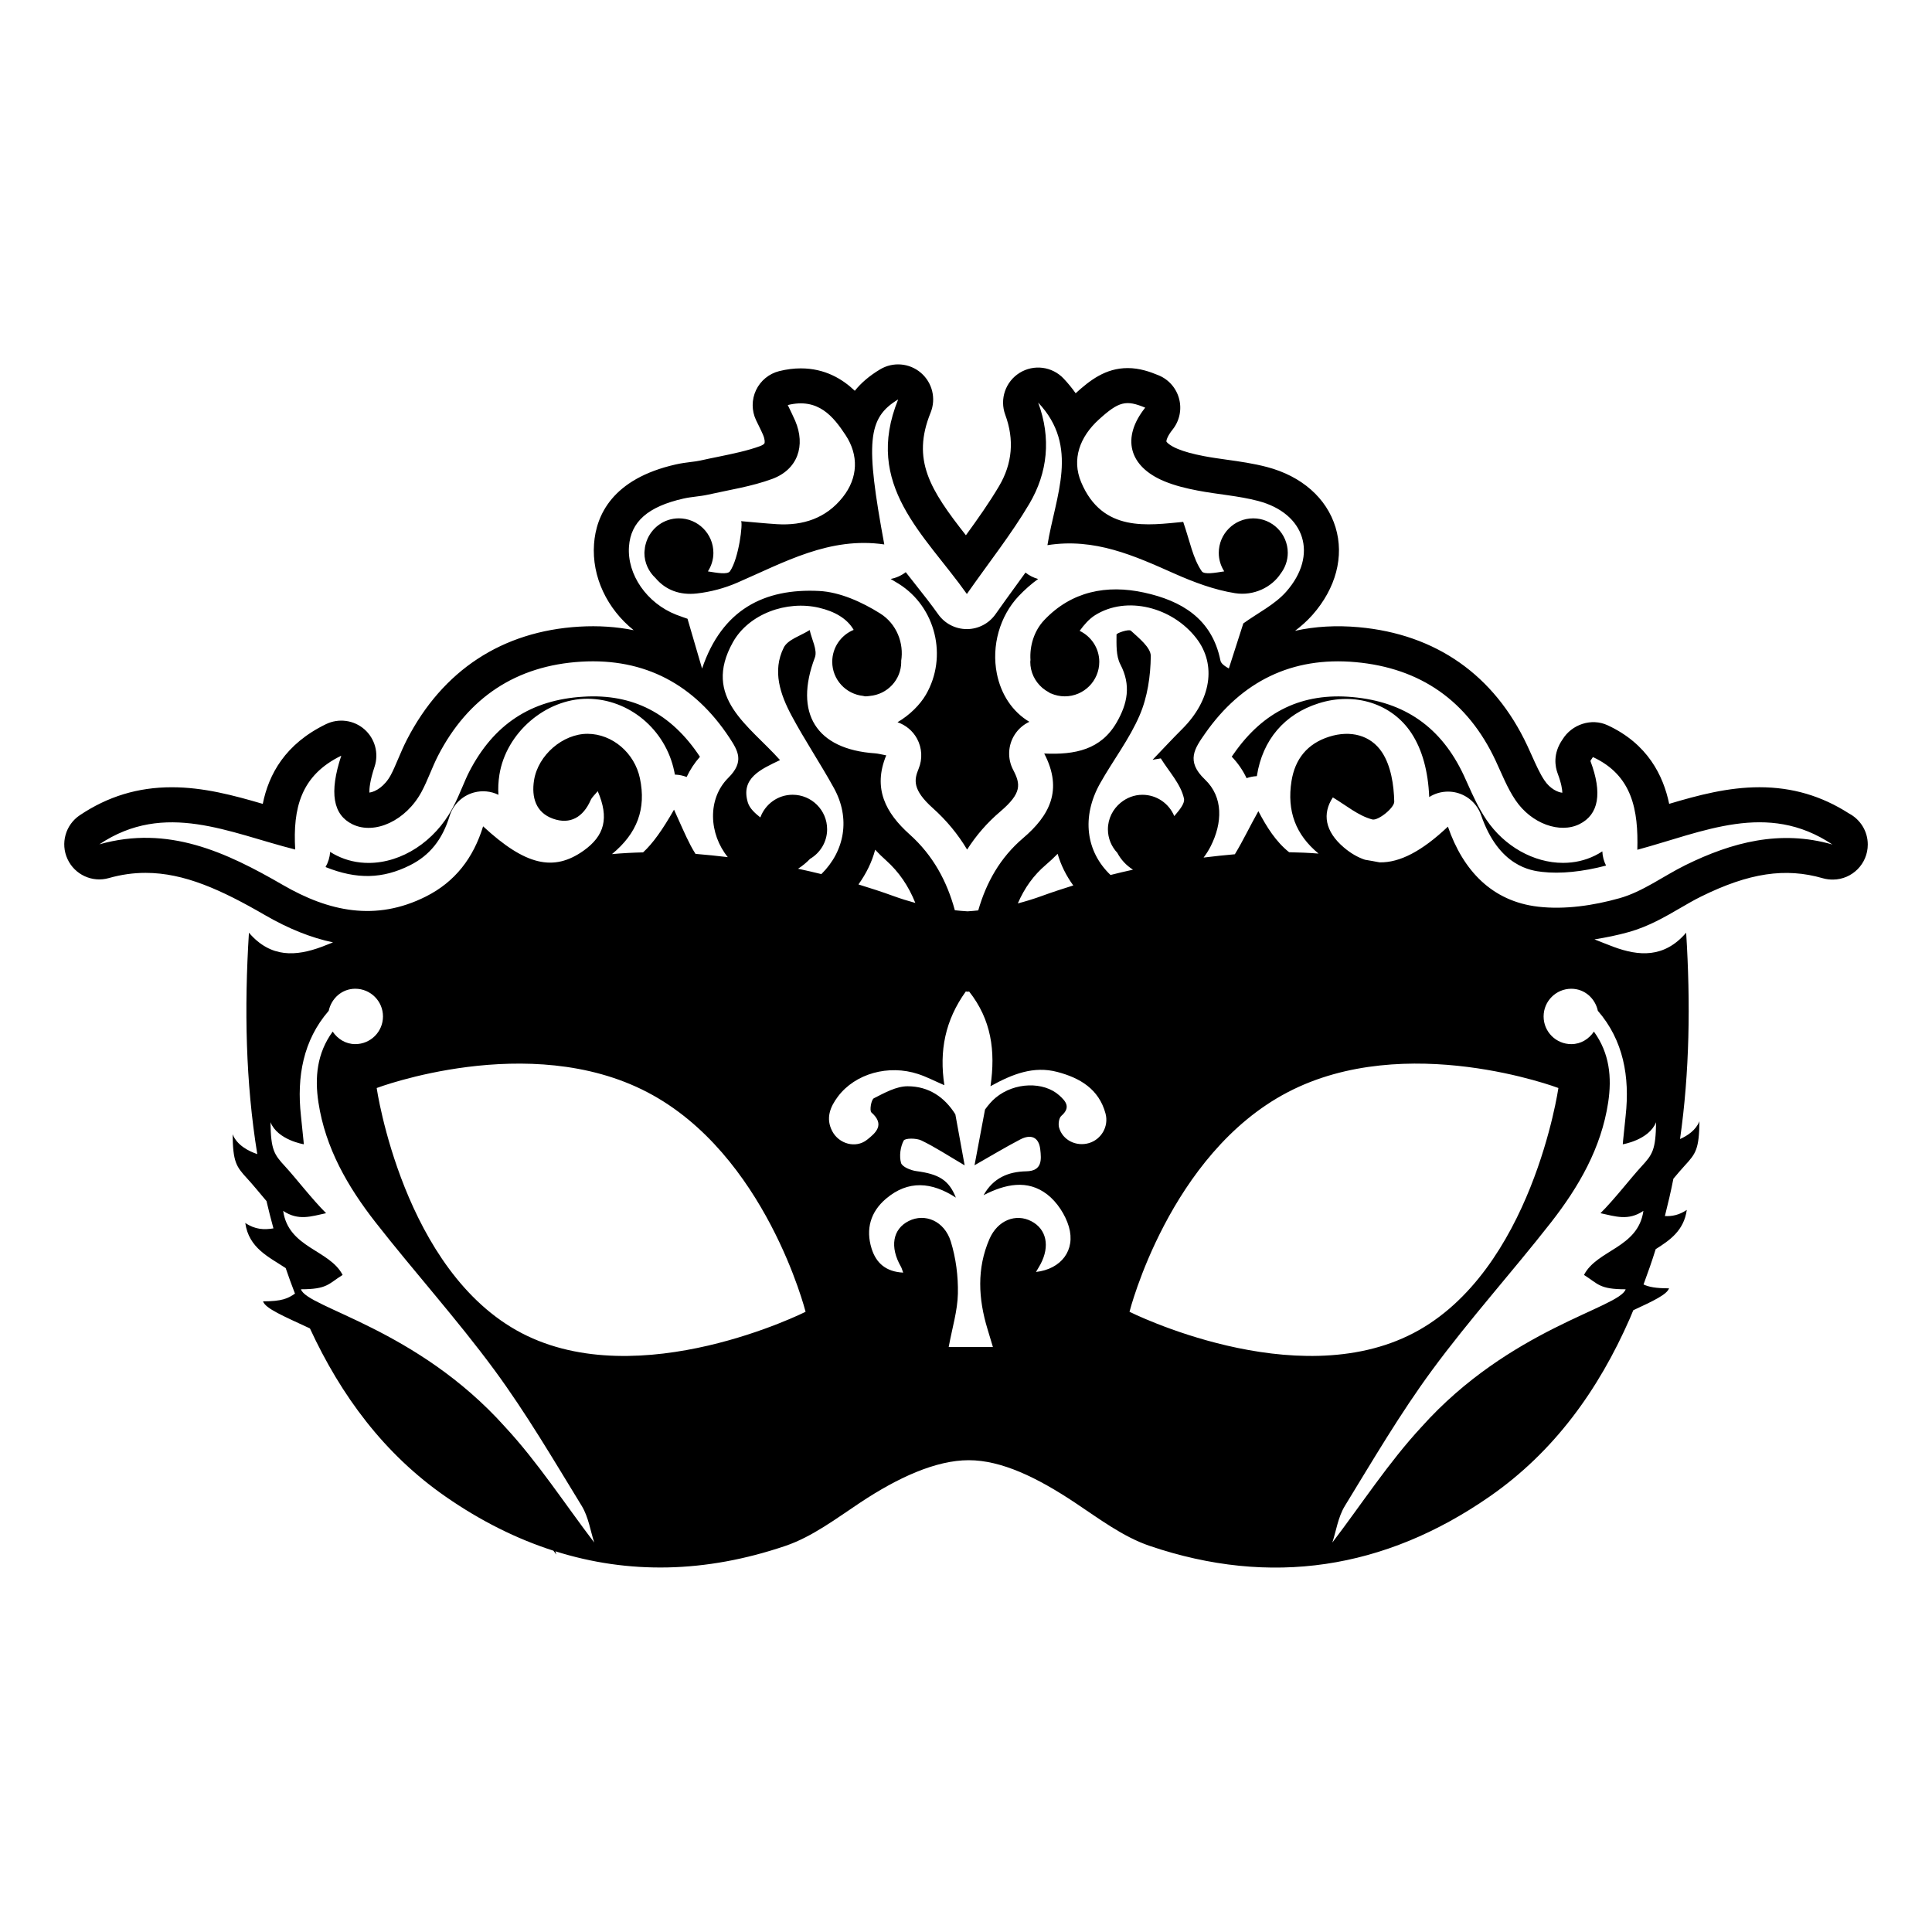
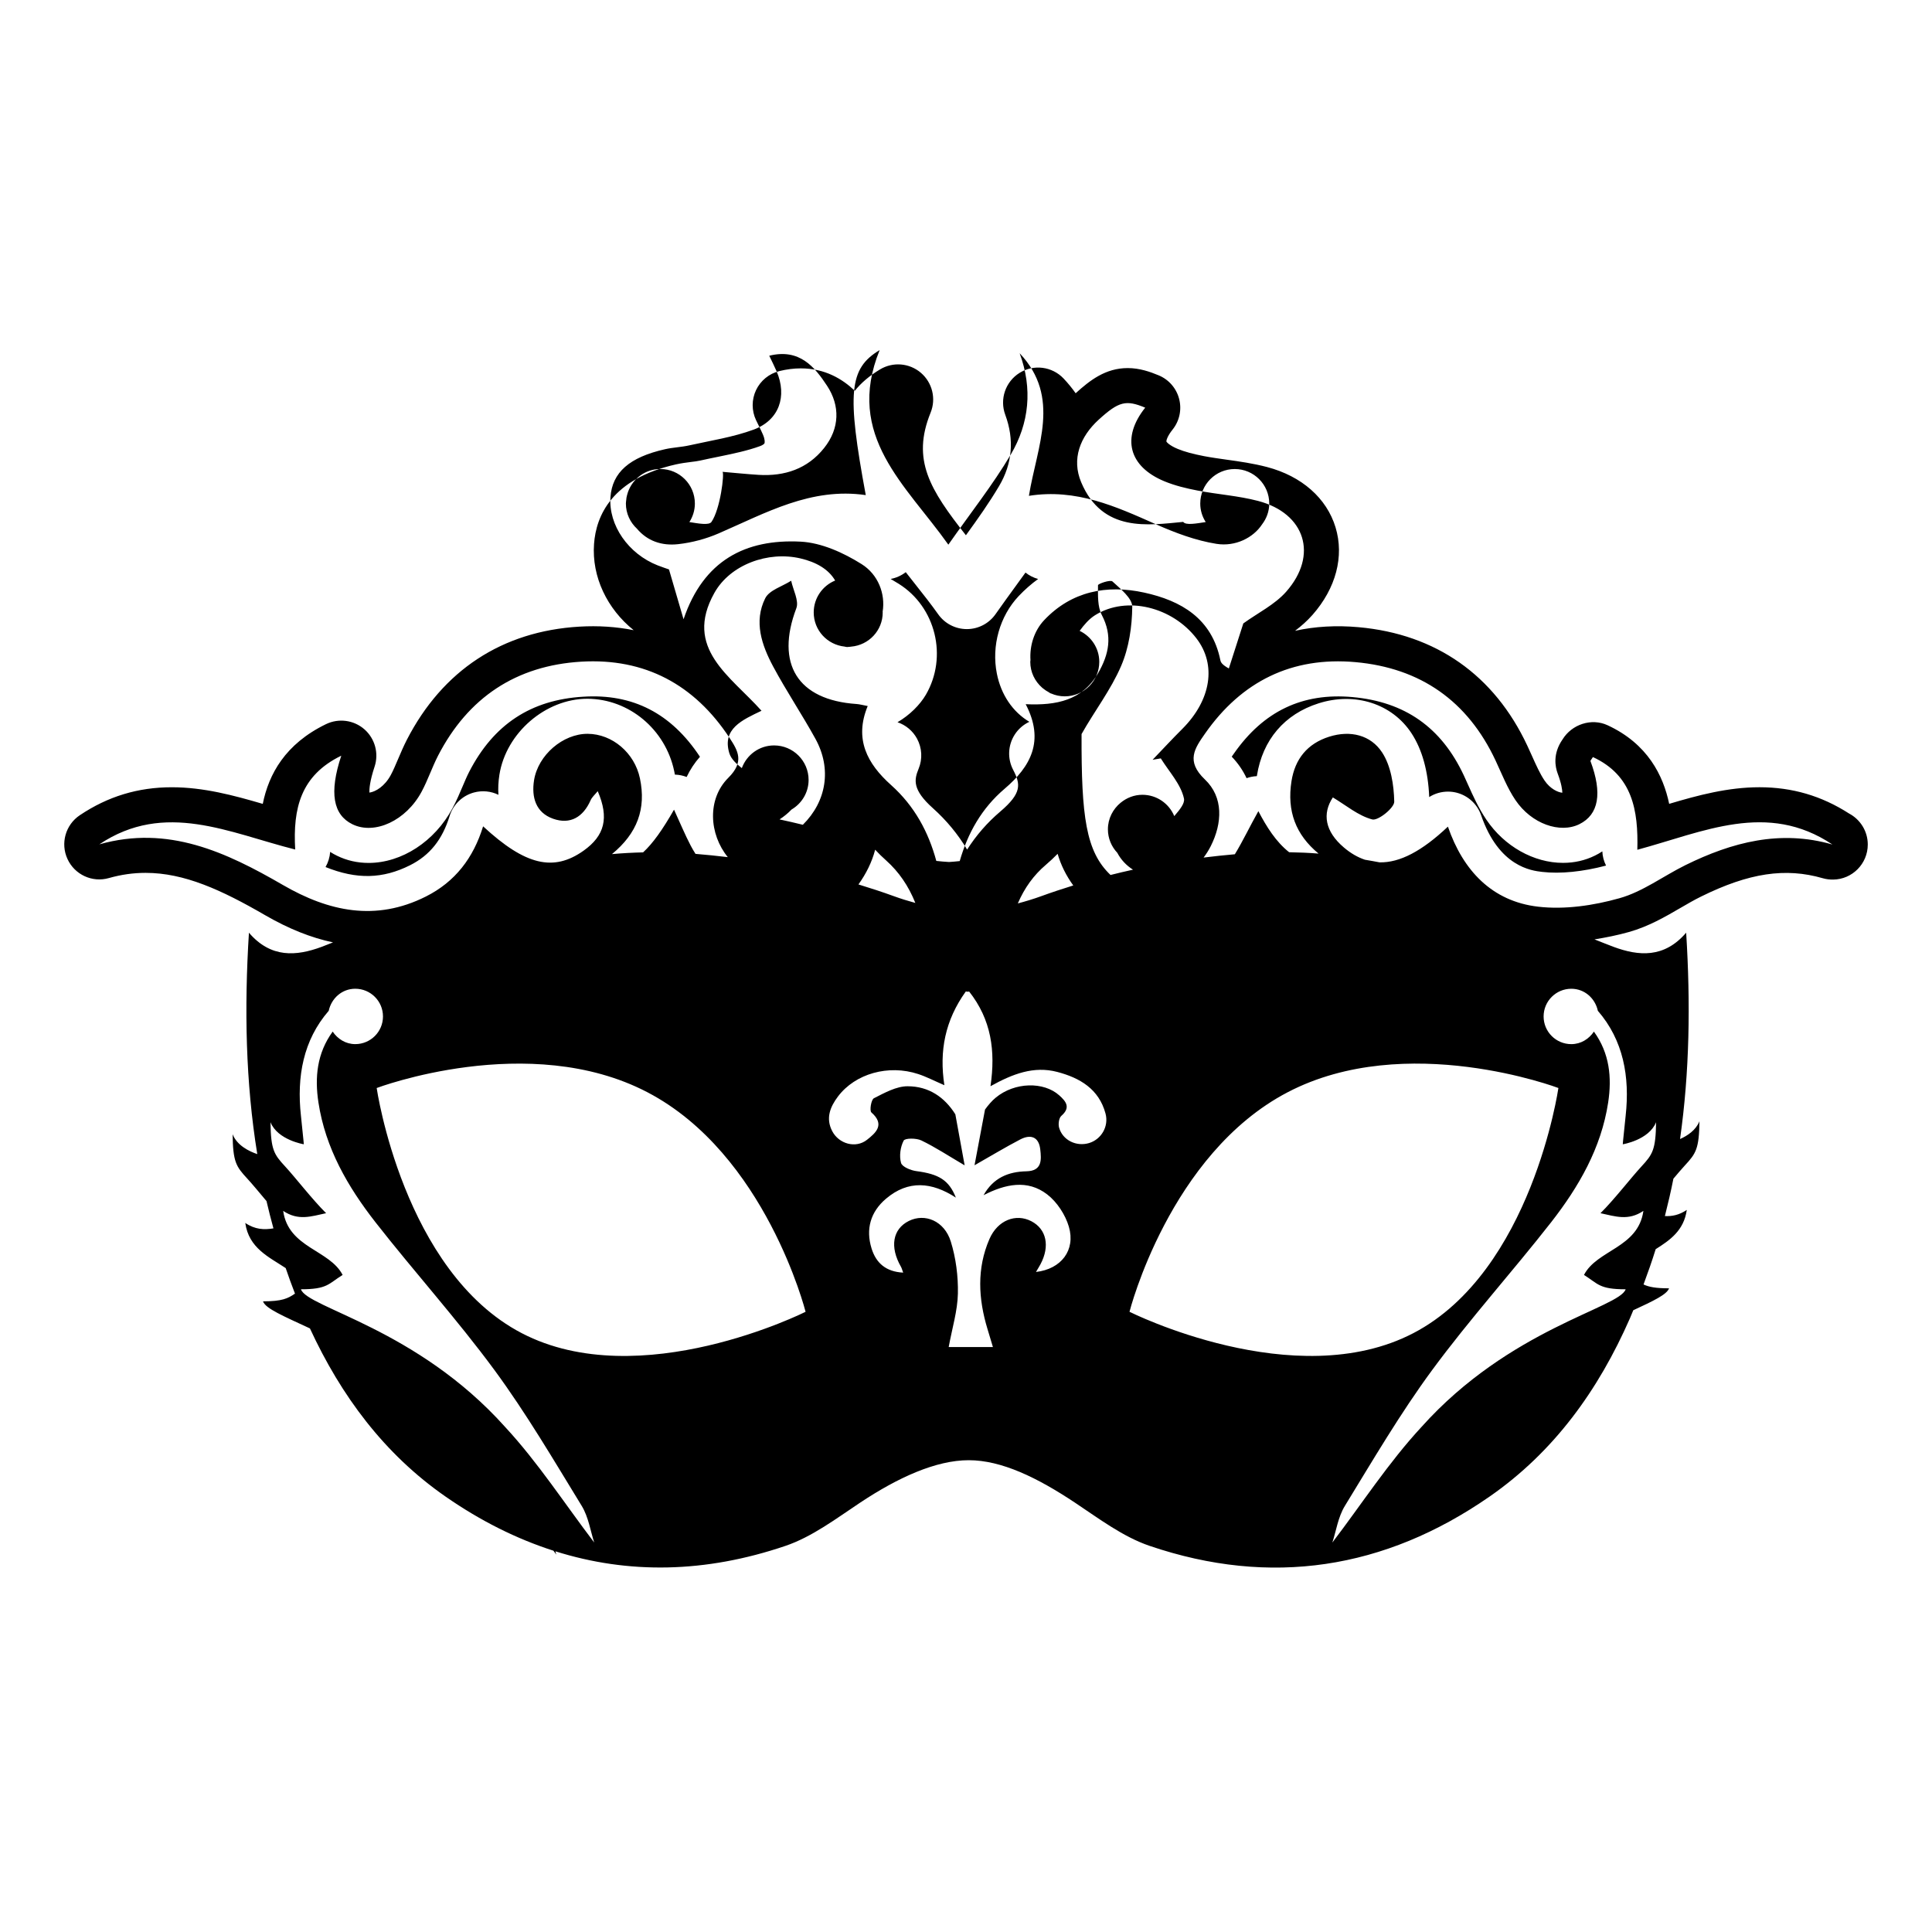
<svg xmlns="http://www.w3.org/2000/svg" version="1.1" id="Layer_1" x="0px" y="0px" width="126px" height="126px" viewBox="0 0 126 126" enable-background="new 0 0 126 126" xml:space="preserve">
-   <path fill-rule="evenodd" clip-rule="evenodd" d="M26.744,56.428c-1.784,0.896-3.479,0.937-5.513,0.119  c0.173-0.301,0.276-0.639,0.301-0.988c0.154,0.098,0.306,0.182,0.45,0.251c0.635,0.312,1.328,0.468,2.057,0.468  c2.163,0,4.313-1.401,5.474-3.569c0.261-0.489,0.461-0.96,0.654-1.415c0.138-0.322,0.272-0.646,0.431-0.956  c1.596-3.098,4.031-4.7,7.446-4.901c3.228-0.205,5.731,1.082,7.605,3.918c-0.351,0.396-0.642,0.84-0.868,1.318  c-0.229-0.089-0.472-0.142-0.724-0.153c-0.013,0-0.028,0-0.042,0c-0.016-0.076-0.029-0.152-0.045-0.228  c-0.57-2.721-2.94-4.707-5.657-4.721c-2.731,0-5.308,2.223-5.743,4.955c-0.071,0.453-0.093,0.891-0.064,1.309  c-0.486-0.239-1.051-0.296-1.591-0.152c-0.759,0.204-1.361,0.783-1.592,1.533C28.846,54.765,28.025,55.784,26.744,56.428z   M104.019,55.799c-0.636,0.314-1.336,0.475-2.08,0.475c-1.912,0.001-3.828-1.078-5.001-2.815c-0.516-0.763-0.879-1.572-1.198-2.286  c-0.089-0.201-0.181-0.403-0.273-0.602c-1.465-3.133-3.843-4.803-7.269-5.11c-3.235-0.292-5.786,0.904-7.729,3.689  c-0.046,0.064-0.092,0.133-0.139,0.197c0.406,0.422,0.729,0.894,0.968,1.403c0.214-0.076,0.439-0.121,0.67-0.132  c0.003-0.011,0.004-0.022,0.006-0.033c0.37-2.337,1.798-4.013,4.023-4.716c2.372-0.755,4.793,0.025,6.055,1.949  c0.699,1.066,1.087,2.467,1.158,4.164c0.366-0.234,0.791-0.355,1.222-0.355c0.183,0,0.366,0.021,0.546,0.065  c0.755,0.186,1.363,0.741,1.617,1.476c1.161,3.367,3.286,3.614,3.982,3.695c1.179,0.137,2.636-0.008,4.166-0.412  c-0.145-0.285-0.229-0.601-0.243-0.927C104.325,55.639,104.162,55.729,104.019,55.799z M65.012,43.929  c-0.359-1.81,0.188-3.747,1.427-5.058c0.396-0.416,0.816-0.787,1.265-1.111c-0.3-0.082-0.579-0.223-0.824-0.419  c-0.203,0.282-0.41,0.565-0.618,0.853c-0.438,0.603-0.886,1.218-1.335,1.859c-0.427,0.609-1.123,0.974-1.867,0.975  c-0.002,0-0.004,0-0.005,0c-0.742,0-1.438-0.359-1.867-0.964c-0.462-0.653-0.965-1.288-1.496-1.96  c-0.204-0.258-0.412-0.521-0.621-0.788c-0.291,0.224-0.628,0.376-0.986,0.441c0.187,0.107,0.364,0.215,0.529,0.318  c2.415,1.512,3.208,4.759,1.768,7.235c-0.381,0.651-1.048,1.324-1.849,1.792c0.54,0.184,0.996,0.563,1.272,1.07  c0.329,0.606,0.368,1.328,0.104,1.966c-0.297,0.72-0.416,1.365,0.934,2.572c0.883,0.791,1.625,1.687,2.23,2.698  c0.596-0.936,1.316-1.761,2.168-2.485c1.404-1.198,1.326-1.773,0.834-2.717c-0.381-0.726-0.342-1.599,0.097-2.289  c0.237-0.372,0.573-0.662,0.96-0.842C66.045,46.428,65.284,45.306,65.012,43.929z M121.811,55.078c0,1.253-1.008,2.271-2.255,2.286  c-0.222,0.002-0.456-0.022-0.684-0.089c-2.429-0.701-4.805-0.349-7.938,1.199c-0.453,0.222-0.893,0.481-1.334,0.736  c-0.978,0.57-2.088,1.215-3.36,1.572c-0.768,0.216-1.517,0.364-2.253,0.482c0.416,0.16,0.828,0.334,1.246,0.488  c1.634,0.603,3.298,0.751,4.734-0.925c0.288,4.599,0.224,9.083-0.399,13.458c0.485-0.215,1.031-0.576,1.266-1.16  c-0.025,1.797-0.222,2.096-0.953,2.885c-0.217,0.236-0.474,0.537-0.746,0.861c-0.16,0.816-0.35,1.629-0.555,2.438  c0.462,0.023,0.926-0.063,1.428-0.401c-0.188,1.349-1.106,1.979-2.028,2.559c-0.239,0.772-0.509,1.538-0.793,2.303  c0.347,0.162,0.793,0.251,1.663,0.251c-0.133,0.401-1.014,0.819-2.331,1.429c-0.073,0.176-0.143,0.353-0.22,0.528  c-2.048,4.67-4.946,8.709-9.166,11.634c-6.827,4.734-14.268,5.885-22.152,3.208c-1.741-0.591-3.305-1.777-4.865-2.814  c-2.467-1.642-4.797-2.775-6.94-2.775s-4.622,1.134-7.09,2.775c-1.561,1.037-3.124,2.224-4.865,2.814  c-5.212,1.77-10.227,1.856-15.001,0.352c0.021,0.071,0.038,0.146,0.062,0.215c-0.064-0.083-0.124-0.17-0.188-0.254  c-2.405-0.772-4.75-1.943-7.024-3.521c-4.017-2.786-6.827-6.588-8.857-10.976c-1.72-0.801-2.903-1.295-3.06-1.766  c1.248,0,1.625-0.187,2.085-0.504c-0.215-0.554-0.417-1.109-0.606-1.665c-1.088-0.721-2.405-1.297-2.636-2.943  c0.649,0.438,1.235,0.452,1.837,0.354c-0.163-0.592-0.314-1.186-0.452-1.78c-0.468-0.556-0.909-1.092-1.259-1.472  c-0.73-0.789-0.927-1.087-0.952-2.886c0.292,0.73,1.068,1.111,1.609,1.294c-0.761-4.684-0.853-9.497-0.544-14.439  c1.437,1.676,3.101,1.527,4.734,0.925c0.251-0.093,0.498-0.198,0.749-0.294c-1.431-0.303-2.899-0.889-4.417-1.768  c-2.865-1.661-5.29-2.766-7.805-2.766c-0.806,0-1.591,0.112-2.395,0.339c-1.082,0.311-2.228-0.219-2.698-1.239  c-0.473-1.021-0.132-2.234,0.802-2.859c1.832-1.228,3.795-1.824,6-1.824c2.072,0,4.034,0.528,5.932,1.084  c0.389-1.933,1.462-3.908,4.122-5.199c0.827-0.401,1.813-0.27,2.506,0.335c0.69,0.606,0.953,1.567,0.663,2.44  c-0.311,0.938-0.346,1.45-0.337,1.688c0.406-0.052,1.002-0.414,1.394-1.144c0.164-0.304,0.314-0.661,0.475-1.039  c0.182-0.428,0.365-0.853,0.575-1.264c2.332-4.527,6.22-7.078,11.243-7.376c1.24-0.073,2.423,0.006,3.548,0.231  c-1.729-1.386-2.74-3.483-2.585-5.621c0.133-1.851,1.17-4.252,5.341-5.191c0.331-0.074,0.671-0.121,1.013-0.163  c0.192-0.024,0.384-0.045,0.572-0.088c0.385-0.087,0.773-0.166,1.162-0.245c0.986-0.203,1.917-0.395,2.741-0.697  c0.169-0.063,0.267-0.138,0.286-0.181c0.024-0.059,0.038-0.253-0.098-0.568c-0.077-0.179-0.16-0.348-0.254-0.541L49.307,27.4  c-0.293-0.619-0.293-1.338,0-1.958c0.295-0.62,0.851-1.074,1.516-1.24c0.477-0.118,0.947-0.178,1.402-0.178  c1.575,0,2.717,0.692,3.523,1.462c0.414-0.518,0.955-0.979,1.645-1.394c0.844-0.509,1.917-0.419,2.665,0.221  c0.747,0.64,1.004,1.686,0.633,2.599c-1.253,3.088-0.037,5.018,2.303,7.996c0.79-1.088,1.53-2.137,2.163-3.207  c0.867-1.465,1.002-3.03,0.403-4.651c-0.378-1.02,0.015-2.163,0.938-2.735c0.923-0.573,2.121-0.417,2.867,0.371  c0.299,0.317,0.559,0.638,0.786,0.961c0.921-0.836,1.944-1.642,3.395-1.642c0.775,0,1.455,0.239,2.018,0.473  c0.663,0.274,1.159,0.846,1.337,1.541c0.18,0.696,0.021,1.435-0.427,1.996c-0.352,0.439-0.413,0.719-0.406,0.78  c0.022,0.047,0.213,0.264,0.743,0.483c0.435,0.179,0.98,0.329,1.713,0.47c0.486,0.093,0.976,0.16,1.467,0.23  c0.854,0.119,1.734,0.243,2.641,0.48c2.261,0.596,3.889,2.027,4.468,3.932c0.576,1.893,0.029,3.976-1.504,5.713  c-0.354,0.401-0.742,0.739-1.136,1.037c1.305-0.288,2.683-0.367,4.147-0.236c5.044,0.454,8.846,3.126,11,7.726  c0.104,0.222,0.206,0.446,0.307,0.674c0.267,0.595,0.52,1.16,0.814,1.595c0.374,0.556,0.88,0.777,1.163,0.801  c-0.005-0.198-0.055-0.594-0.305-1.257c-0.161-0.434-0.329-1.286,0.317-2.216c0.605-0.989,1.891-1.416,2.941-0.927  c2.618,1.212,3.632,3.288,4.015,5.125c1.889-0.563,3.838-1.083,5.889-1.083c2.136,0,4.049,0.561,5.842,1.713  C121.315,53.438,121.811,54.2,121.811,55.078z M27.77,58.471c1.917-0.961,3.103-2.521,3.737-4.58  c2.754,2.55,4.598,2.975,6.554,1.587c1.373-0.977,1.673-2.133,0.921-3.881c-0.184,0.229-0.374,0.389-0.464,0.593  c-0.485,1.097-1.326,1.603-2.449,1.205c-1.127-0.4-1.416-1.402-1.24-2.51c0.264-1.652,1.893-3.036,3.499-3.028  c1.607,0.009,3.058,1.245,3.406,2.904c0.417,1.987-0.172,3.582-1.823,4.941c0.672-0.061,1.35-0.096,2.03-0.113  c0.634-0.582,1.271-1.479,2.017-2.785c0.395,0.856,0.707,1.618,1.088,2.346c0.099,0.187,0.203,0.364,0.313,0.537  c0.706,0.057,1.408,0.13,2.106,0.213c-1.223-1.503-1.358-3.791,0.037-5.177c1.05-1.044,0.638-1.747,0.072-2.607  c-2.284-3.469-5.516-5.209-9.663-4.964c-4.245,0.251-7.388,2.339-9.346,6.139c-0.39,0.762-0.663,1.584-1.067,2.338  c-1.015,1.894-3.06,2.835-4.512,2.128c-1.26-0.616-1.532-2.052-0.729-4.473c-2.648,1.287-3.16,3.434-3.005,6.119  c-4.29-1.078-8.497-3.201-12.774-0.337c4.479-1.27,8.269,0.505,11.969,2.648C21.438,59.446,24.498,60.113,27.77,58.471z   M38.754,100.6c-0.245-0.743-0.371-1.661-0.816-2.39c-1.832-2.991-3.613-6.033-5.689-8.855c-2.442-3.318-5.219-6.392-7.76-9.641  c-1.807-2.313-3.268-4.838-3.721-7.811c-0.251-1.64-0.096-3.216,0.928-4.625c0.325,0.481,0.85,0.817,1.473,0.817  c0.999,0,1.808-0.807,1.808-1.805s-0.809-1.807-1.808-1.807c-0.866,0-1.556,0.625-1.731,1.439c-1.664,1.917-2.092,4.302-1.812,6.839  c0.048,0.435,0.129,1.212,0.169,1.646c0.01,0.094,0.019,0.22,0.019,0.22s-1.704-0.274-2.174-1.44  c0.027,1.797,0.225,2.096,0.955,2.884c0.699,0.758,1.759,2.142,2.673,3.05c-0.971,0.206-1.81,0.516-2.8-0.151  c0.34,2.422,3.025,2.528,3.877,4.178c-0.934,0.579-0.983,0.935-2.719,0.935c0.399,1.21,7.557,2.548,13.315,8.978  C35.091,95.38,36.828,98.074,38.754,100.6z M52.538,85.552c0,0-2.597-10.291-10.321-14.321c-7.724-4.03-17.651-0.273-17.651-0.273  s1.729,11.954,9.454,15.984C41.743,90.972,52.538,85.552,52.538,85.552z M72.098,72.617c-0.432-1.593-1.665-2.318-3.144-2.708  c-1.535-0.404-2.915,0.129-4.357,0.931c0.34-2.31,0.05-4.344-1.391-6.174c-0.026,0.001-0.052,0.011-0.077,0.011  c-0.049,0-0.096-0.011-0.143-0.015c-1.347,1.879-1.741,3.878-1.396,6.113c-0.658-0.285-1.168-0.552-1.705-0.728  c-1.941-0.641-4.108-0.029-5.234,1.462c-0.515,0.683-0.813,1.427-0.374,2.265c0.436,0.831,1.531,1.139,2.263,0.563  c0.573-0.451,1.197-0.992,0.29-1.787c-0.131-0.115-0.015-0.835,0.163-0.925c0.697-0.353,1.466-0.786,2.207-0.782  c1.37,0.004,2.4,0.707,3.105,1.829c0.209,1.147,0.406,2.228,0.607,3.329c-1.058-0.621-1.911-1.185-2.825-1.625  c-0.328-0.158-1.064-0.158-1.152,0.012c-0.217,0.414-0.297,1.006-0.172,1.453c0.073,0.26,0.637,0.489,1.004,0.537  c1.459,0.191,2.123,0.586,2.572,1.727c-1.573-1.023-3.109-1.158-4.559,0.074c-1.005,0.854-1.332,1.979-0.938,3.246  c0.296,0.951,0.94,1.516,2.061,1.572c-0.07-0.188-0.094-0.293-0.145-0.383c-0.742-1.293-0.545-2.457,0.512-2.986  c1.049-0.523,2.32-0.006,2.738,1.34c0.336,1.082,0.486,2.267,0.463,3.4c-0.024,1.121-0.371,2.234-0.6,3.482c0.936,0,1.818,0,2.884,0  c-0.176-0.582-0.267-0.883-0.356-1.184c-0.596-1.968-0.704-3.938,0.129-5.859c0.533-1.23,1.723-1.69,2.738-1.16  c0.984,0.516,1.219,1.625,0.592,2.803c-0.082,0.152-0.175,0.301-0.294,0.504c1.644-0.187,2.594-1.42,2.144-2.953  c-0.229-0.779-0.768-1.606-1.408-2.101c-1.298-1.003-2.754-0.673-4.154,0.046c0.633-1.129,1.613-1.533,2.793-1.557  c1.039-0.021,0.982-0.762,0.902-1.442c-0.095-0.811-0.627-0.985-1.294-0.64c-0.966,0.503-1.899,1.067-2.991,1.688  c0.229-1.212,0.452-2.402,0.684-3.634c0.209-0.286,0.433-0.556,0.697-0.774c1.239-1.026,3.133-1.056,4.141-0.154  c0.431,0.386,0.776,0.786,0.14,1.34c-0.159,0.138-0.213,0.538-0.146,0.771c0.234,0.821,1.124,1.25,1.951,1.004  C71.818,74.31,72.328,73.468,72.098,72.617z M58.291,58.445c0.471,0.172,0.938,0.314,1.405,0.442  c-0.447-1.111-1.068-2.021-1.903-2.769c-0.262-0.232-0.5-0.468-0.717-0.702c-0.209,0.803-0.587,1.563-1.09,2.265  C56.759,57.919,57.528,58.166,58.291,58.445z M67.91,58.445c0.69-0.252,1.386-0.48,2.086-0.698  c-0.462-0.636-0.808-1.329-1.021-2.063c-0.232,0.24-0.489,0.48-0.771,0.721c-0.791,0.674-1.386,1.495-1.824,2.514  C66.888,58.784,67.398,58.632,67.91,58.445z M72.425,57.064c0.486-0.125,0.976-0.237,1.467-0.346  c-0.428-0.269-0.778-0.636-1.025-1.1c-0.377-0.402-0.612-0.938-0.612-1.533c0-0.701,0.328-1.32,0.83-1.733  c0.001-0.001,0.002-0.001,0.004-0.002c0.387-0.317,0.876-0.516,1.415-0.516c0.938,0,1.74,0.574,2.079,1.39  c0.381-0.444,0.699-0.839,0.632-1.149c-0.203-0.937-0.974-1.75-1.511-2.615c-0.178,0.031-0.355,0.061-0.535,0.091  c0.646-0.672,1.278-1.357,1.938-2.014c1.879-1.879,2.244-4.186,0.921-5.904c-1.568-2.037-4.548-2.809-6.615-1.508  c-0.394,0.25-0.711,0.621-1.001,1.018c0.755,0.363,1.28,1.129,1.28,2.022c0,1.241-1.008,2.249-2.251,2.249  c-0.318,0-0.62-0.068-0.895-0.188c-0.014-0.006-0.033-0.006-0.047-0.013c-0.039-0.018-0.066-0.05-0.104-0.069  c-0.133-0.07-0.257-0.153-0.372-0.248c-0.02-0.017-0.04-0.03-0.058-0.047c-0.471-0.413-0.773-1.011-0.773-1.685  c0-0.042,0.01-0.081,0.013-0.122c-0.059-0.906,0.226-1.892,0.896-2.6c1.779-1.882,4.078-2.328,6.517-1.795  c2.426,0.53,4.415,1.692,4.97,4.404c0.031,0.15,0.105,0.291,0.554,0.546c0.329-1.022,0.657-2.045,0.944-2.939  c0.956-0.69,2.052-1.225,2.796-2.068c2.105-2.388,1.242-5.112-1.829-5.919c-1.291-0.34-2.645-0.425-3.959-0.68  c-0.73-0.14-1.471-0.319-2.155-0.602c-2.335-0.967-2.809-2.85-1.251-4.802c-1.254-0.521-1.719-0.414-3.031,0.781  c-1.224,1.115-1.779,2.573-1.147,4.078c1.392,3.311,4.384,2.802,6.656,2.591c0.437,1.266,0.629,2.375,1.208,3.217  c0.165,0.239,0.88,0.099,1.468,0.01c-0.224-0.35-0.357-0.762-0.357-1.207c0-1.243,1.008-2.251,2.249-2.251  c1.243,0,2.251,1.008,2.251,2.251c0,0.511-0.178,0.977-0.465,1.354c-0.571,0.877-1.745,1.47-2.974,1.275  c-1.351-0.214-2.688-0.716-3.95-1.276c-2.614-1.162-5.198-2.344-8.285-1.856c0.524-3.23,2.116-6.417-0.604-9.299  c0.854,2.308,0.627,4.568-0.58,6.607c-1.169,1.976-2.609,3.789-4.07,5.877c-2.762-3.896-6.759-7.077-4.481-12.689  c-2.004,1.205-2.139,2.798-0.905,9.457c-3.569-0.521-6.525,1.167-9.597,2.498c-0.824,0.357-1.734,0.6-2.628,0.7  c-1.107,0.126-2.036-0.224-2.697-1.007c-0.441-0.41-0.722-0.991-0.722-1.642c0-0.081,0.016-0.158,0.023-0.236  c0.005-0.047,0.007-0.095,0.015-0.141c0.016-0.093,0.041-0.182,0.067-0.27c0.012-0.037,0.021-0.074,0.034-0.11  c0.312-0.869,1.135-1.494,2.109-1.494c1.243,0,2.251,1.008,2.251,2.251c0,0.446-0.134,0.859-0.358,1.209  c0.58,0.091,1.277,0.227,1.44-0.009c0.58-0.841,0.854-3.161,0.721-3.267c0.782,0.066,1.562,0.148,2.346,0.197  c1.705,0.104,3.196-0.388,4.281-1.752c1.021-1.28,1.045-2.759,0.193-4.055c-0.801-1.216-1.79-2.454-3.772-1.962  c0.192,0.406,0.349,0.71,0.483,1.024c0.694,1.622,0.165,3.18-1.499,3.794c-1.341,0.494-2.787,0.712-4.194,1.027  c-0.52,0.117-1.063,0.134-1.582,0.251c-2.332,0.525-3.446,1.514-3.564,3.126c-0.132,1.829,1.162,3.7,3.082,4.452  c0.295,0.115,0.599,0.214,0.735,0.263c0.342,1.173,0.647,2.21,0.95,3.249c1.303-3.85,4.052-5.243,7.634-5.061  c1.357,0.069,2.796,0.723,3.978,1.465c1.076,0.674,1.563,1.93,1.372,3.105c0.001,0.017,0.005,0.031,0.005,0.048  c0,1.175-0.906,2.13-2.057,2.229c-0.054,0.011-0.104,0.012-0.154,0.016c-0.014,0-0.026,0.004-0.04,0.004c-0.001,0-0.002,0-0.003,0  c-0.023,0-0.048,0.007-0.07,0.006c-0.054-0.002-0.108-0.017-0.163-0.029c-1.129-0.12-2.013-1.065-2.013-2.226  c0-0.941,0.578-1.745,1.398-2.081c-0.427-0.736-1.229-1.202-2.264-1.443c-2.108-0.493-4.578,0.399-5.613,2.25  c-2.025,3.617,1.055,5.419,3.074,7.686c-1.264,0.602-2.581,1.178-2.098,2.769c0.124,0.405,0.504,0.724,0.814,0.971  c0.315-0.862,1.135-1.48,2.104-1.48c1.243,0,2.251,1.008,2.251,2.251c0,0.825-0.45,1.54-1.114,1.931  c-0.226,0.237-0.487,0.452-0.781,0.643c0.509,0.109,1.016,0.225,1.52,0.35c1.537-1.517,1.899-3.647,0.823-5.603  c-0.878-1.596-1.898-3.112-2.758-4.717c-0.747-1.394-1.278-2.93-0.518-4.453c0.265-0.53,1.111-0.771,1.692-1.143  c0.125,0.603,0.52,1.306,0.337,1.792c-1.373,3.622,0.073,5.987,3.926,6.248c0.208,0.015,0.412,0.074,0.728,0.132  c-0.893,2.158-0.031,3.761,1.521,5.15c1.542,1.38,2.443,3.072,2.953,4.951c0.277,0.028,0.554,0.059,0.83,0.071  c0.231-0.01,0.464-0.039,0.697-0.061c0.525-1.822,1.425-3.437,2.925-4.714c1.698-1.447,2.63-3.119,1.377-5.517  c2.021,0.094,3.699-0.256,4.72-2.02c0.714-1.233,0.958-2.435,0.245-3.797c-0.287-0.549-0.25-1.29-0.249-1.942  c0-0.095,0.802-0.373,0.94-0.248c0.521,0.481,1.299,1.095,1.294,1.653c-0.013,1.297-0.216,2.678-0.726,3.86  c-0.671,1.563-1.74,2.947-2.58,4.442C70.518,53.276,70.822,55.536,72.425,57.064z M92.182,86.941  c7.724-4.03,9.453-15.984,9.453-15.984s-9.927-3.757-17.65,0.273c-7.726,4.03-10.322,14.321-10.322,14.321  S84.457,90.972,92.182,86.941z M102.477,64.484c-0.998,0-1.807,0.809-1.807,1.807s0.809,1.805,1.807,1.805  c0.625,0,1.148-0.336,1.474-0.817c1.022,1.409,1.178,2.985,0.929,4.625c-0.453,2.973-1.916,5.497-3.721,7.811  c-2.541,3.249-5.318,6.322-7.761,9.641c-2.076,2.822-3.858,5.864-5.689,8.855c-0.446,0.729-0.571,1.646-0.817,2.39  c1.926-2.525,3.665-5.22,5.814-7.539c5.76-6.43,12.915-7.768,13.315-8.978c-1.736,0-1.785-0.355-2.718-0.935  c0.85-1.649,3.535-1.756,3.875-4.178c-0.989,0.667-1.828,0.357-2.799,0.151c0.913-0.908,1.975-2.292,2.674-3.05  c0.729-0.788,0.927-1.087,0.953-2.884c-0.47,1.166-2.173,1.44-2.173,1.44s0.008-0.126,0.018-0.22  c0.042-0.435,0.121-1.212,0.17-1.646c0.279-2.537-0.148-4.922-1.813-6.839C104.032,65.109,103.343,64.484,102.477,64.484z   M119.506,55.078c-4.256-2.849-8.413-0.821-12.724,0.342c0.071-2.574-0.32-4.854-2.896-6.046c-0.108,0.175-0.171,0.233-0.159,0.265  c0.784,2.09,0.542,3.485-0.723,4.111c-1.268,0.626-3.121-0.016-4.171-1.57c-0.535-0.792-0.888-1.709-1.296-2.58  c-1.82-3.887-4.901-6.037-9.136-6.417c-4.14-0.372-7.427,1.249-9.809,4.656c-0.672,0.963-1.273,1.795-0.014,2.993  c1.223,1.16,1.142,2.851,0.382,4.355c-0.137,0.27-0.294,0.515-0.464,0.741c0.677-0.085,1.356-0.155,2.038-0.216  c0.527-0.866,0.976-1.819,1.533-2.81c0.542,1.032,1.144,1.994,2.007,2.678c0.644,0.012,1.284,0.037,1.919,0.089  c-1.491-1.23-2.074-2.773-1.765-4.727c0.229-1.44,1.029-2.443,2.456-2.896c1.388-0.439,2.712-0.106,3.453,1.024  c0.578,0.882,0.768,2.123,0.792,3.211c0.009,0.404-1.055,1.26-1.433,1.161c-0.911-0.24-1.707-0.92-2.571-1.437  c-0.697,1.054-0.523,2.211,0.72,3.266c0.445,0.378,0.902,0.642,1.374,0.799c0.317,0.057,0.635,0.105,0.951,0.17  c1.317,0.031,2.771-0.732,4.459-2.329c0.988,2.864,2.878,4.872,5.884,5.221c1.732,0.202,3.611-0.075,5.308-0.553  c1.517-0.425,2.858-1.446,4.3-2.158C112.962,54.924,116.104,54.097,119.506,55.078z" />
+   <path fill-rule="evenodd" clip-rule="evenodd" d="M26.744,56.428c-1.784,0.896-3.479,0.937-5.513,0.119  c0.173-0.301,0.276-0.639,0.301-0.988c0.154,0.098,0.306,0.182,0.45,0.251c0.635,0.312,1.328,0.468,2.057,0.468  c2.163,0,4.313-1.401,5.474-3.569c0.261-0.489,0.461-0.96,0.654-1.415c0.138-0.322,0.272-0.646,0.431-0.956  c1.596-3.098,4.031-4.7,7.446-4.901c3.228-0.205,5.731,1.082,7.605,3.918c-0.351,0.396-0.642,0.84-0.868,1.318  c-0.229-0.089-0.472-0.142-0.724-0.153c-0.013,0-0.028,0-0.042,0c-0.016-0.076-0.029-0.152-0.045-0.228  c-0.57-2.721-2.94-4.707-5.657-4.721c-2.731,0-5.308,2.223-5.743,4.955c-0.071,0.453-0.093,0.891-0.064,1.309  c-0.486-0.239-1.051-0.296-1.591-0.152c-0.759,0.204-1.361,0.783-1.592,1.533C28.846,54.765,28.025,55.784,26.744,56.428z   M104.019,55.799c-0.636,0.314-1.336,0.475-2.08,0.475c-1.912,0.001-3.828-1.078-5.001-2.815c-0.516-0.763-0.879-1.572-1.198-2.286  c-0.089-0.201-0.181-0.403-0.273-0.602c-1.465-3.133-3.843-4.803-7.269-5.11c-3.235-0.292-5.786,0.904-7.729,3.689  c-0.046,0.064-0.092,0.133-0.139,0.197c0.406,0.422,0.729,0.894,0.968,1.403c0.214-0.076,0.439-0.121,0.67-0.132  c0.003-0.011,0.004-0.022,0.006-0.033c0.37-2.337,1.798-4.013,4.023-4.716c2.372-0.755,4.793,0.025,6.055,1.949  c0.699,1.066,1.087,2.467,1.158,4.164c0.366-0.234,0.791-0.355,1.222-0.355c0.183,0,0.366,0.021,0.546,0.065  c0.755,0.186,1.363,0.741,1.617,1.476c1.161,3.367,3.286,3.614,3.982,3.695c1.179,0.137,2.636-0.008,4.166-0.412  c-0.145-0.285-0.229-0.601-0.243-0.927C104.325,55.639,104.162,55.729,104.019,55.799z M65.012,43.929  c-0.359-1.81,0.188-3.747,1.427-5.058c0.396-0.416,0.816-0.787,1.265-1.111c-0.3-0.082-0.579-0.223-0.824-0.419  c-0.203,0.282-0.41,0.565-0.618,0.853c-0.438,0.603-0.886,1.218-1.335,1.859c-0.427,0.609-1.123,0.974-1.867,0.975  c-0.002,0-0.004,0-0.005,0c-0.742,0-1.438-0.359-1.867-0.964c-0.462-0.653-0.965-1.288-1.496-1.96  c-0.204-0.258-0.412-0.521-0.621-0.788c-0.291,0.224-0.628,0.376-0.986,0.441c0.187,0.107,0.364,0.215,0.529,0.318  c2.415,1.512,3.208,4.759,1.768,7.235c-0.381,0.651-1.048,1.324-1.849,1.792c0.54,0.184,0.996,0.563,1.272,1.07  c0.329,0.606,0.368,1.328,0.104,1.966c-0.297,0.72-0.416,1.365,0.934,2.572c0.883,0.791,1.625,1.687,2.23,2.698  c0.596-0.936,1.316-1.761,2.168-2.485c1.404-1.198,1.326-1.773,0.834-2.717c-0.381-0.726-0.342-1.599,0.097-2.289  c0.237-0.372,0.573-0.662,0.96-0.842C66.045,46.428,65.284,45.306,65.012,43.929z M121.811,55.078c0,1.253-1.008,2.271-2.255,2.286  c-0.222,0.002-0.456-0.022-0.684-0.089c-2.429-0.701-4.805-0.349-7.938,1.199c-0.453,0.222-0.893,0.481-1.334,0.736  c-0.978,0.57-2.088,1.215-3.36,1.572c-0.768,0.216-1.517,0.364-2.253,0.482c0.416,0.16,0.828,0.334,1.246,0.488  c1.634,0.603,3.298,0.751,4.734-0.925c0.288,4.599,0.224,9.083-0.399,13.458c0.485-0.215,1.031-0.576,1.266-1.16  c-0.025,1.797-0.222,2.096-0.953,2.885c-0.217,0.236-0.474,0.537-0.746,0.861c-0.16,0.816-0.35,1.629-0.555,2.438  c0.462,0.023,0.926-0.063,1.428-0.401c-0.188,1.349-1.106,1.979-2.028,2.559c-0.239,0.772-0.509,1.538-0.793,2.303  c0.347,0.162,0.793,0.251,1.663,0.251c-0.133,0.401-1.014,0.819-2.331,1.429c-0.073,0.176-0.143,0.353-0.22,0.528  c-2.048,4.67-4.946,8.709-9.166,11.634c-6.827,4.734-14.268,5.885-22.152,3.208c-1.741-0.591-3.305-1.777-4.865-2.814  c-2.467-1.642-4.797-2.775-6.94-2.775s-4.622,1.134-7.09,2.775c-1.561,1.037-3.124,2.224-4.865,2.814  c-5.212,1.77-10.227,1.856-15.001,0.352c0.021,0.071,0.038,0.146,0.062,0.215c-0.064-0.083-0.124-0.17-0.188-0.254  c-2.405-0.772-4.75-1.943-7.024-3.521c-4.017-2.786-6.827-6.588-8.857-10.976c-1.72-0.801-2.903-1.295-3.06-1.766  c1.248,0,1.625-0.187,2.085-0.504c-0.215-0.554-0.417-1.109-0.606-1.665c-1.088-0.721-2.405-1.297-2.636-2.943  c0.649,0.438,1.235,0.452,1.837,0.354c-0.163-0.592-0.314-1.186-0.452-1.78c-0.468-0.556-0.909-1.092-1.259-1.472  c-0.73-0.789-0.927-1.087-0.952-2.886c0.292,0.73,1.068,1.111,1.609,1.294c-0.761-4.684-0.853-9.497-0.544-14.439  c1.437,1.676,3.101,1.527,4.734,0.925c0.251-0.093,0.498-0.198,0.749-0.294c-1.431-0.303-2.899-0.889-4.417-1.768  c-2.865-1.661-5.29-2.766-7.805-2.766c-0.806,0-1.591,0.112-2.395,0.339c-1.082,0.311-2.228-0.219-2.698-1.239  c-0.473-1.021-0.132-2.234,0.802-2.859c1.832-1.228,3.795-1.824,6-1.824c2.072,0,4.034,0.528,5.932,1.084  c0.389-1.933,1.462-3.908,4.122-5.199c0.827-0.401,1.813-0.27,2.506,0.335c0.69,0.606,0.953,1.567,0.663,2.44  c-0.311,0.938-0.346,1.45-0.337,1.688c0.406-0.052,1.002-0.414,1.394-1.144c0.164-0.304,0.314-0.661,0.475-1.039  c0.182-0.428,0.365-0.853,0.575-1.264c2.332-4.527,6.22-7.078,11.243-7.376c1.24-0.073,2.423,0.006,3.548,0.231  c-1.729-1.386-2.74-3.483-2.585-5.621c0.133-1.851,1.17-4.252,5.341-5.191c0.331-0.074,0.671-0.121,1.013-0.163  c0.192-0.024,0.384-0.045,0.572-0.088c0.385-0.087,0.773-0.166,1.162-0.245c0.986-0.203,1.917-0.395,2.741-0.697  c0.169-0.063,0.267-0.138,0.286-0.181c0.024-0.059,0.038-0.253-0.098-0.568c-0.077-0.179-0.16-0.348-0.254-0.541L49.307,27.4  c-0.293-0.619-0.293-1.338,0-1.958c0.295-0.62,0.851-1.074,1.516-1.24c0.477-0.118,0.947-0.178,1.402-0.178  c1.575,0,2.717,0.692,3.523,1.462c0.414-0.518,0.955-0.979,1.645-1.394c0.844-0.509,1.917-0.419,2.665,0.221  c0.747,0.64,1.004,1.686,0.633,2.599c-1.253,3.088-0.037,5.018,2.303,7.996c0.79-1.088,1.53-2.137,2.163-3.207  c0.867-1.465,1.002-3.03,0.403-4.651c-0.378-1.02,0.015-2.163,0.938-2.735c0.923-0.573,2.121-0.417,2.867,0.371  c0.299,0.317,0.559,0.638,0.786,0.961c0.921-0.836,1.944-1.642,3.395-1.642c0.775,0,1.455,0.239,2.018,0.473  c0.663,0.274,1.159,0.846,1.337,1.541c0.18,0.696,0.021,1.435-0.427,1.996c-0.352,0.439-0.413,0.719-0.406,0.78  c0.022,0.047,0.213,0.264,0.743,0.483c0.435,0.179,0.98,0.329,1.713,0.47c0.486,0.093,0.976,0.16,1.467,0.23  c0.854,0.119,1.734,0.243,2.641,0.48c2.261,0.596,3.889,2.027,4.468,3.932c0.576,1.893,0.029,3.976-1.504,5.713  c-0.354,0.401-0.742,0.739-1.136,1.037c1.305-0.288,2.683-0.367,4.147-0.236c5.044,0.454,8.846,3.126,11,7.726  c0.104,0.222,0.206,0.446,0.307,0.674c0.267,0.595,0.52,1.16,0.814,1.595c0.374,0.556,0.88,0.777,1.163,0.801  c-0.005-0.198-0.055-0.594-0.305-1.257c-0.161-0.434-0.329-1.286,0.317-2.216c0.605-0.989,1.891-1.416,2.941-0.927  c2.618,1.212,3.632,3.288,4.015,5.125c1.889-0.563,3.838-1.083,5.889-1.083c2.136,0,4.049,0.561,5.842,1.713  C121.315,53.438,121.811,54.2,121.811,55.078z M27.77,58.471c1.917-0.961,3.103-2.521,3.737-4.58  c2.754,2.55,4.598,2.975,6.554,1.587c1.373-0.977,1.673-2.133,0.921-3.881c-0.184,0.229-0.374,0.389-0.464,0.593  c-0.485,1.097-1.326,1.603-2.449,1.205c-1.127-0.4-1.416-1.402-1.24-2.51c0.264-1.652,1.893-3.036,3.499-3.028  c1.607,0.009,3.058,1.245,3.406,2.904c0.417,1.987-0.172,3.582-1.823,4.941c0.672-0.061,1.35-0.096,2.03-0.113  c0.634-0.582,1.271-1.479,2.017-2.785c0.395,0.856,0.707,1.618,1.088,2.346c0.099,0.187,0.203,0.364,0.313,0.537  c0.706,0.057,1.408,0.13,2.106,0.213c-1.223-1.503-1.358-3.791,0.037-5.177c1.05-1.044,0.638-1.747,0.072-2.607  c-2.284-3.469-5.516-5.209-9.663-4.964c-4.245,0.251-7.388,2.339-9.346,6.139c-0.39,0.762-0.663,1.584-1.067,2.338  c-1.015,1.894-3.06,2.835-4.512,2.128c-1.26-0.616-1.532-2.052-0.729-4.473c-2.648,1.287-3.16,3.434-3.005,6.119  c-4.29-1.078-8.497-3.201-12.774-0.337c4.479-1.27,8.269,0.505,11.969,2.648C21.438,59.446,24.498,60.113,27.77,58.471z   M38.754,100.6c-0.245-0.743-0.371-1.661-0.816-2.39c-1.832-2.991-3.613-6.033-5.689-8.855c-2.442-3.318-5.219-6.392-7.76-9.641  c-1.807-2.313-3.268-4.838-3.721-7.811c-0.251-1.64-0.096-3.216,0.928-4.625c0.325,0.481,0.85,0.817,1.473,0.817  c0.999,0,1.808-0.807,1.808-1.805s-0.809-1.807-1.808-1.807c-0.866,0-1.556,0.625-1.731,1.439c-1.664,1.917-2.092,4.302-1.812,6.839  c0.048,0.435,0.129,1.212,0.169,1.646c0.01,0.094,0.019,0.22,0.019,0.22s-1.704-0.274-2.174-1.44  c0.027,1.797,0.225,2.096,0.955,2.884c0.699,0.758,1.759,2.142,2.673,3.05c-0.971,0.206-1.81,0.516-2.8-0.151  c0.34,2.422,3.025,2.528,3.877,4.178c-0.934,0.579-0.983,0.935-2.719,0.935c0.399,1.21,7.557,2.548,13.315,8.978  C35.091,95.38,36.828,98.074,38.754,100.6z M52.538,85.552c0,0-2.597-10.291-10.321-14.321c-7.724-4.03-17.651-0.273-17.651-0.273  s1.729,11.954,9.454,15.984C41.743,90.972,52.538,85.552,52.538,85.552z M72.098,72.617c-0.432-1.593-1.665-2.318-3.144-2.708  c-1.535-0.404-2.915,0.129-4.357,0.931c0.34-2.31,0.05-4.344-1.391-6.174c-0.026,0.001-0.052,0.011-0.077,0.011  c-0.049,0-0.096-0.011-0.143-0.015c-1.347,1.879-1.741,3.878-1.396,6.113c-0.658-0.285-1.168-0.552-1.705-0.728  c-1.941-0.641-4.108-0.029-5.234,1.462c-0.515,0.683-0.813,1.427-0.374,2.265c0.436,0.831,1.531,1.139,2.263,0.563  c0.573-0.451,1.197-0.992,0.29-1.787c-0.131-0.115-0.015-0.835,0.163-0.925c0.697-0.353,1.466-0.786,2.207-0.782  c1.37,0.004,2.4,0.707,3.105,1.829c0.209,1.147,0.406,2.228,0.607,3.329c-1.058-0.621-1.911-1.185-2.825-1.625  c-0.328-0.158-1.064-0.158-1.152,0.012c-0.217,0.414-0.297,1.006-0.172,1.453c0.073,0.26,0.637,0.489,1.004,0.537  c1.459,0.191,2.123,0.586,2.572,1.727c-1.573-1.023-3.109-1.158-4.559,0.074c-1.005,0.854-1.332,1.979-0.938,3.246  c0.296,0.951,0.94,1.516,2.061,1.572c-0.07-0.188-0.094-0.293-0.145-0.383c-0.742-1.293-0.545-2.457,0.512-2.986  c1.049-0.523,2.32-0.006,2.738,1.34c0.336,1.082,0.486,2.267,0.463,3.4c-0.024,1.121-0.371,2.234-0.6,3.482c0.936,0,1.818,0,2.884,0  c-0.176-0.582-0.267-0.883-0.356-1.184c-0.596-1.968-0.704-3.938,0.129-5.859c0.533-1.23,1.723-1.69,2.738-1.16  c0.984,0.516,1.219,1.625,0.592,2.803c-0.082,0.152-0.175,0.301-0.294,0.504c1.644-0.187,2.594-1.42,2.144-2.953  c-0.229-0.779-0.768-1.606-1.408-2.101c-1.298-1.003-2.754-0.673-4.154,0.046c0.633-1.129,1.613-1.533,2.793-1.557  c1.039-0.021,0.982-0.762,0.902-1.442c-0.095-0.811-0.627-0.985-1.294-0.64c-0.966,0.503-1.899,1.067-2.991,1.688  c0.229-1.212,0.452-2.402,0.684-3.634c0.209-0.286,0.433-0.556,0.697-0.774c1.239-1.026,3.133-1.056,4.141-0.154  c0.431,0.386,0.776,0.786,0.14,1.34c-0.159,0.138-0.213,0.538-0.146,0.771c0.234,0.821,1.124,1.25,1.951,1.004  C71.818,74.31,72.328,73.468,72.098,72.617z M58.291,58.445c0.471,0.172,0.938,0.314,1.405,0.442  c-0.447-1.111-1.068-2.021-1.903-2.769c-0.262-0.232-0.5-0.468-0.717-0.702c-0.209,0.803-0.587,1.563-1.09,2.265  C56.759,57.919,57.528,58.166,58.291,58.445z M67.91,58.445c0.69-0.252,1.386-0.48,2.086-0.698  c-0.462-0.636-0.808-1.329-1.021-2.063c-0.232,0.24-0.489,0.48-0.771,0.721c-0.791,0.674-1.386,1.495-1.824,2.514  C66.888,58.784,67.398,58.632,67.91,58.445z M72.425,57.064c0.486-0.125,0.976-0.237,1.467-0.346  c-0.428-0.269-0.778-0.636-1.025-1.1c-0.377-0.402-0.612-0.938-0.612-1.533c0-0.701,0.328-1.32,0.83-1.733  c0.001-0.001,0.002-0.001,0.004-0.002c0.387-0.317,0.876-0.516,1.415-0.516c0.938,0,1.74,0.574,2.079,1.39  c0.381-0.444,0.699-0.839,0.632-1.149c-0.203-0.937-0.974-1.75-1.511-2.615c-0.178,0.031-0.355,0.061-0.535,0.091  c0.646-0.672,1.278-1.357,1.938-2.014c1.879-1.879,2.244-4.186,0.921-5.904c-1.568-2.037-4.548-2.809-6.615-1.508  c-0.394,0.25-0.711,0.621-1.001,1.018c0.755,0.363,1.28,1.129,1.28,2.022c0,1.241-1.008,2.249-2.251,2.249  c-0.318,0-0.62-0.068-0.895-0.188c-0.014-0.006-0.033-0.006-0.047-0.013c-0.039-0.018-0.066-0.05-0.104-0.069  c-0.133-0.07-0.257-0.153-0.372-0.248c-0.02-0.017-0.04-0.03-0.058-0.047c-0.471-0.413-0.773-1.011-0.773-1.685  c0-0.042,0.01-0.081,0.013-0.122c-0.059-0.906,0.226-1.892,0.896-2.6c1.779-1.882,4.078-2.328,6.517-1.795  c2.426,0.53,4.415,1.692,4.97,4.404c0.031,0.15,0.105,0.291,0.554,0.546c0.329-1.022,0.657-2.045,0.944-2.939  c0.956-0.69,2.052-1.225,2.796-2.068c2.105-2.388,1.242-5.112-1.829-5.919c-1.291-0.34-2.645-0.425-3.959-0.68  c-0.73-0.14-1.471-0.319-2.155-0.602c-2.335-0.967-2.809-2.85-1.251-4.802c-1.254-0.521-1.719-0.414-3.031,0.781  c-1.224,1.115-1.779,2.573-1.147,4.078c1.392,3.311,4.384,2.802,6.656,2.591c0.165,0.239,0.88,0.099,1.468,0.01c-0.224-0.35-0.357-0.762-0.357-1.207c0-1.243,1.008-2.251,2.249-2.251  c1.243,0,2.251,1.008,2.251,2.251c0,0.511-0.178,0.977-0.465,1.354c-0.571,0.877-1.745,1.47-2.974,1.275  c-1.351-0.214-2.688-0.716-3.95-1.276c-2.614-1.162-5.198-2.344-8.285-1.856c0.524-3.23,2.116-6.417-0.604-9.299  c0.854,2.308,0.627,4.568-0.58,6.607c-1.169,1.976-2.609,3.789-4.07,5.877c-2.762-3.896-6.759-7.077-4.481-12.689  c-2.004,1.205-2.139,2.798-0.905,9.457c-3.569-0.521-6.525,1.167-9.597,2.498c-0.824,0.357-1.734,0.6-2.628,0.7  c-1.107,0.126-2.036-0.224-2.697-1.007c-0.441-0.41-0.722-0.991-0.722-1.642c0-0.081,0.016-0.158,0.023-0.236  c0.005-0.047,0.007-0.095,0.015-0.141c0.016-0.093,0.041-0.182,0.067-0.27c0.012-0.037,0.021-0.074,0.034-0.11  c0.312-0.869,1.135-1.494,2.109-1.494c1.243,0,2.251,1.008,2.251,2.251c0,0.446-0.134,0.859-0.358,1.209  c0.58,0.091,1.277,0.227,1.44-0.009c0.58-0.841,0.854-3.161,0.721-3.267c0.782,0.066,1.562,0.148,2.346,0.197  c1.705,0.104,3.196-0.388,4.281-1.752c1.021-1.28,1.045-2.759,0.193-4.055c-0.801-1.216-1.79-2.454-3.772-1.962  c0.192,0.406,0.349,0.71,0.483,1.024c0.694,1.622,0.165,3.18-1.499,3.794c-1.341,0.494-2.787,0.712-4.194,1.027  c-0.52,0.117-1.063,0.134-1.582,0.251c-2.332,0.525-3.446,1.514-3.564,3.126c-0.132,1.829,1.162,3.7,3.082,4.452  c0.295,0.115,0.599,0.214,0.735,0.263c0.342,1.173,0.647,2.21,0.95,3.249c1.303-3.85,4.052-5.243,7.634-5.061  c1.357,0.069,2.796,0.723,3.978,1.465c1.076,0.674,1.563,1.93,1.372,3.105c0.001,0.017,0.005,0.031,0.005,0.048  c0,1.175-0.906,2.13-2.057,2.229c-0.054,0.011-0.104,0.012-0.154,0.016c-0.014,0-0.026,0.004-0.04,0.004c-0.001,0-0.002,0-0.003,0  c-0.023,0-0.048,0.007-0.07,0.006c-0.054-0.002-0.108-0.017-0.163-0.029c-1.129-0.12-2.013-1.065-2.013-2.226  c0-0.941,0.578-1.745,1.398-2.081c-0.427-0.736-1.229-1.202-2.264-1.443c-2.108-0.493-4.578,0.399-5.613,2.25  c-2.025,3.617,1.055,5.419,3.074,7.686c-1.264,0.602-2.581,1.178-2.098,2.769c0.124,0.405,0.504,0.724,0.814,0.971  c0.315-0.862,1.135-1.48,2.104-1.48c1.243,0,2.251,1.008,2.251,2.251c0,0.825-0.45,1.54-1.114,1.931  c-0.226,0.237-0.487,0.452-0.781,0.643c0.509,0.109,1.016,0.225,1.52,0.35c1.537-1.517,1.899-3.647,0.823-5.603  c-0.878-1.596-1.898-3.112-2.758-4.717c-0.747-1.394-1.278-2.93-0.518-4.453c0.265-0.53,1.111-0.771,1.692-1.143  c0.125,0.603,0.52,1.306,0.337,1.792c-1.373,3.622,0.073,5.987,3.926,6.248c0.208,0.015,0.412,0.074,0.728,0.132  c-0.893,2.158-0.031,3.761,1.521,5.15c1.542,1.38,2.443,3.072,2.953,4.951c0.277,0.028,0.554,0.059,0.83,0.071  c0.231-0.01,0.464-0.039,0.697-0.061c0.525-1.822,1.425-3.437,2.925-4.714c1.698-1.447,2.63-3.119,1.377-5.517  c2.021,0.094,3.699-0.256,4.72-2.02c0.714-1.233,0.958-2.435,0.245-3.797c-0.287-0.549-0.25-1.29-0.249-1.942  c0-0.095,0.802-0.373,0.94-0.248c0.521,0.481,1.299,1.095,1.294,1.653c-0.013,1.297-0.216,2.678-0.726,3.86  c-0.671,1.563-1.74,2.947-2.58,4.442C70.518,53.276,70.822,55.536,72.425,57.064z M92.182,86.941  c7.724-4.03,9.453-15.984,9.453-15.984s-9.927-3.757-17.65,0.273c-7.726,4.03-10.322,14.321-10.322,14.321  S84.457,90.972,92.182,86.941z M102.477,64.484c-0.998,0-1.807,0.809-1.807,1.807s0.809,1.805,1.807,1.805  c0.625,0,1.148-0.336,1.474-0.817c1.022,1.409,1.178,2.985,0.929,4.625c-0.453,2.973-1.916,5.497-3.721,7.811  c-2.541,3.249-5.318,6.322-7.761,9.641c-2.076,2.822-3.858,5.864-5.689,8.855c-0.446,0.729-0.571,1.646-0.817,2.39  c1.926-2.525,3.665-5.22,5.814-7.539c5.76-6.43,12.915-7.768,13.315-8.978c-1.736,0-1.785-0.355-2.718-0.935  c0.85-1.649,3.535-1.756,3.875-4.178c-0.989,0.667-1.828,0.357-2.799,0.151c0.913-0.908,1.975-2.292,2.674-3.05  c0.729-0.788,0.927-1.087,0.953-2.884c-0.47,1.166-2.173,1.44-2.173,1.44s0.008-0.126,0.018-0.22  c0.042-0.435,0.121-1.212,0.17-1.646c0.279-2.537-0.148-4.922-1.813-6.839C104.032,65.109,103.343,64.484,102.477,64.484z   M119.506,55.078c-4.256-2.849-8.413-0.821-12.724,0.342c0.071-2.574-0.32-4.854-2.896-6.046c-0.108,0.175-0.171,0.233-0.159,0.265  c0.784,2.09,0.542,3.485-0.723,4.111c-1.268,0.626-3.121-0.016-4.171-1.57c-0.535-0.792-0.888-1.709-1.296-2.58  c-1.82-3.887-4.901-6.037-9.136-6.417c-4.14-0.372-7.427,1.249-9.809,4.656c-0.672,0.963-1.273,1.795-0.014,2.993  c1.223,1.16,1.142,2.851,0.382,4.355c-0.137,0.27-0.294,0.515-0.464,0.741c0.677-0.085,1.356-0.155,2.038-0.216  c0.527-0.866,0.976-1.819,1.533-2.81c0.542,1.032,1.144,1.994,2.007,2.678c0.644,0.012,1.284,0.037,1.919,0.089  c-1.491-1.23-2.074-2.773-1.765-4.727c0.229-1.44,1.029-2.443,2.456-2.896c1.388-0.439,2.712-0.106,3.453,1.024  c0.578,0.882,0.768,2.123,0.792,3.211c0.009,0.404-1.055,1.26-1.433,1.161c-0.911-0.24-1.707-0.92-2.571-1.437  c-0.697,1.054-0.523,2.211,0.72,3.266c0.445,0.378,0.902,0.642,1.374,0.799c0.317,0.057,0.635,0.105,0.951,0.17  c1.317,0.031,2.771-0.732,4.459-2.329c0.988,2.864,2.878,4.872,5.884,5.221c1.732,0.202,3.611-0.075,5.308-0.553  c1.517-0.425,2.858-1.446,4.3-2.158C112.962,54.924,116.104,54.097,119.506,55.078z" />
</svg>